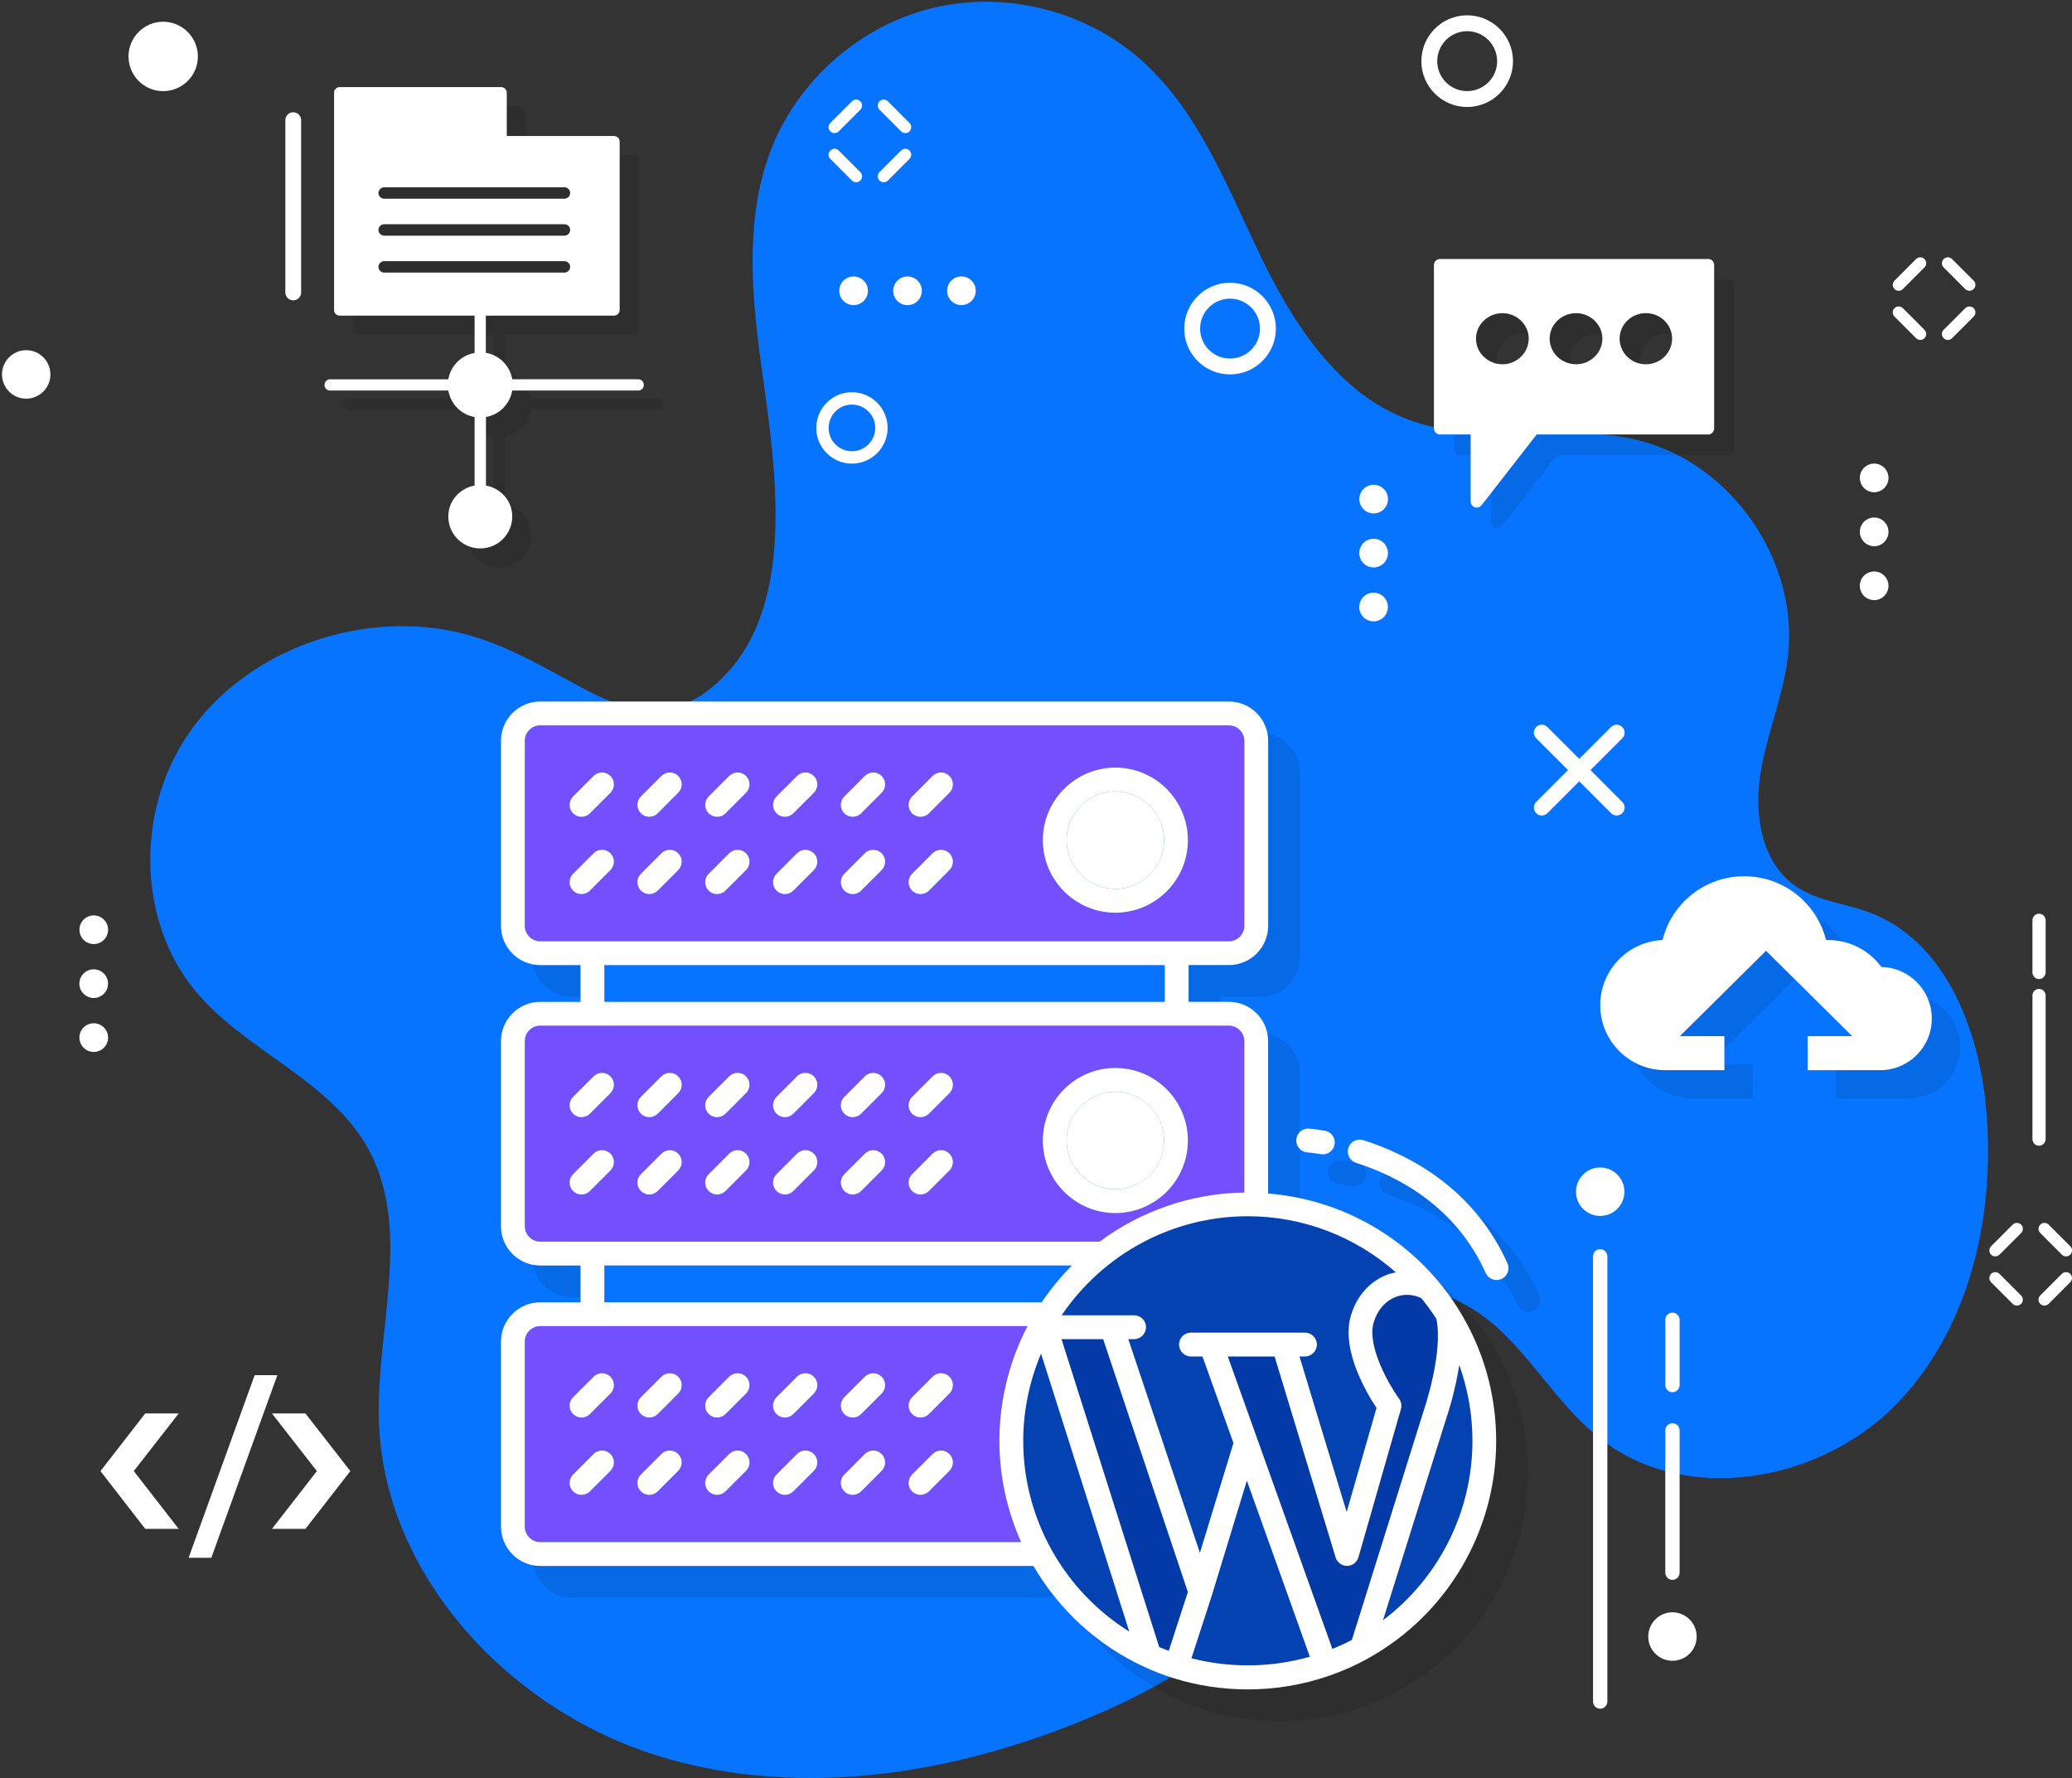
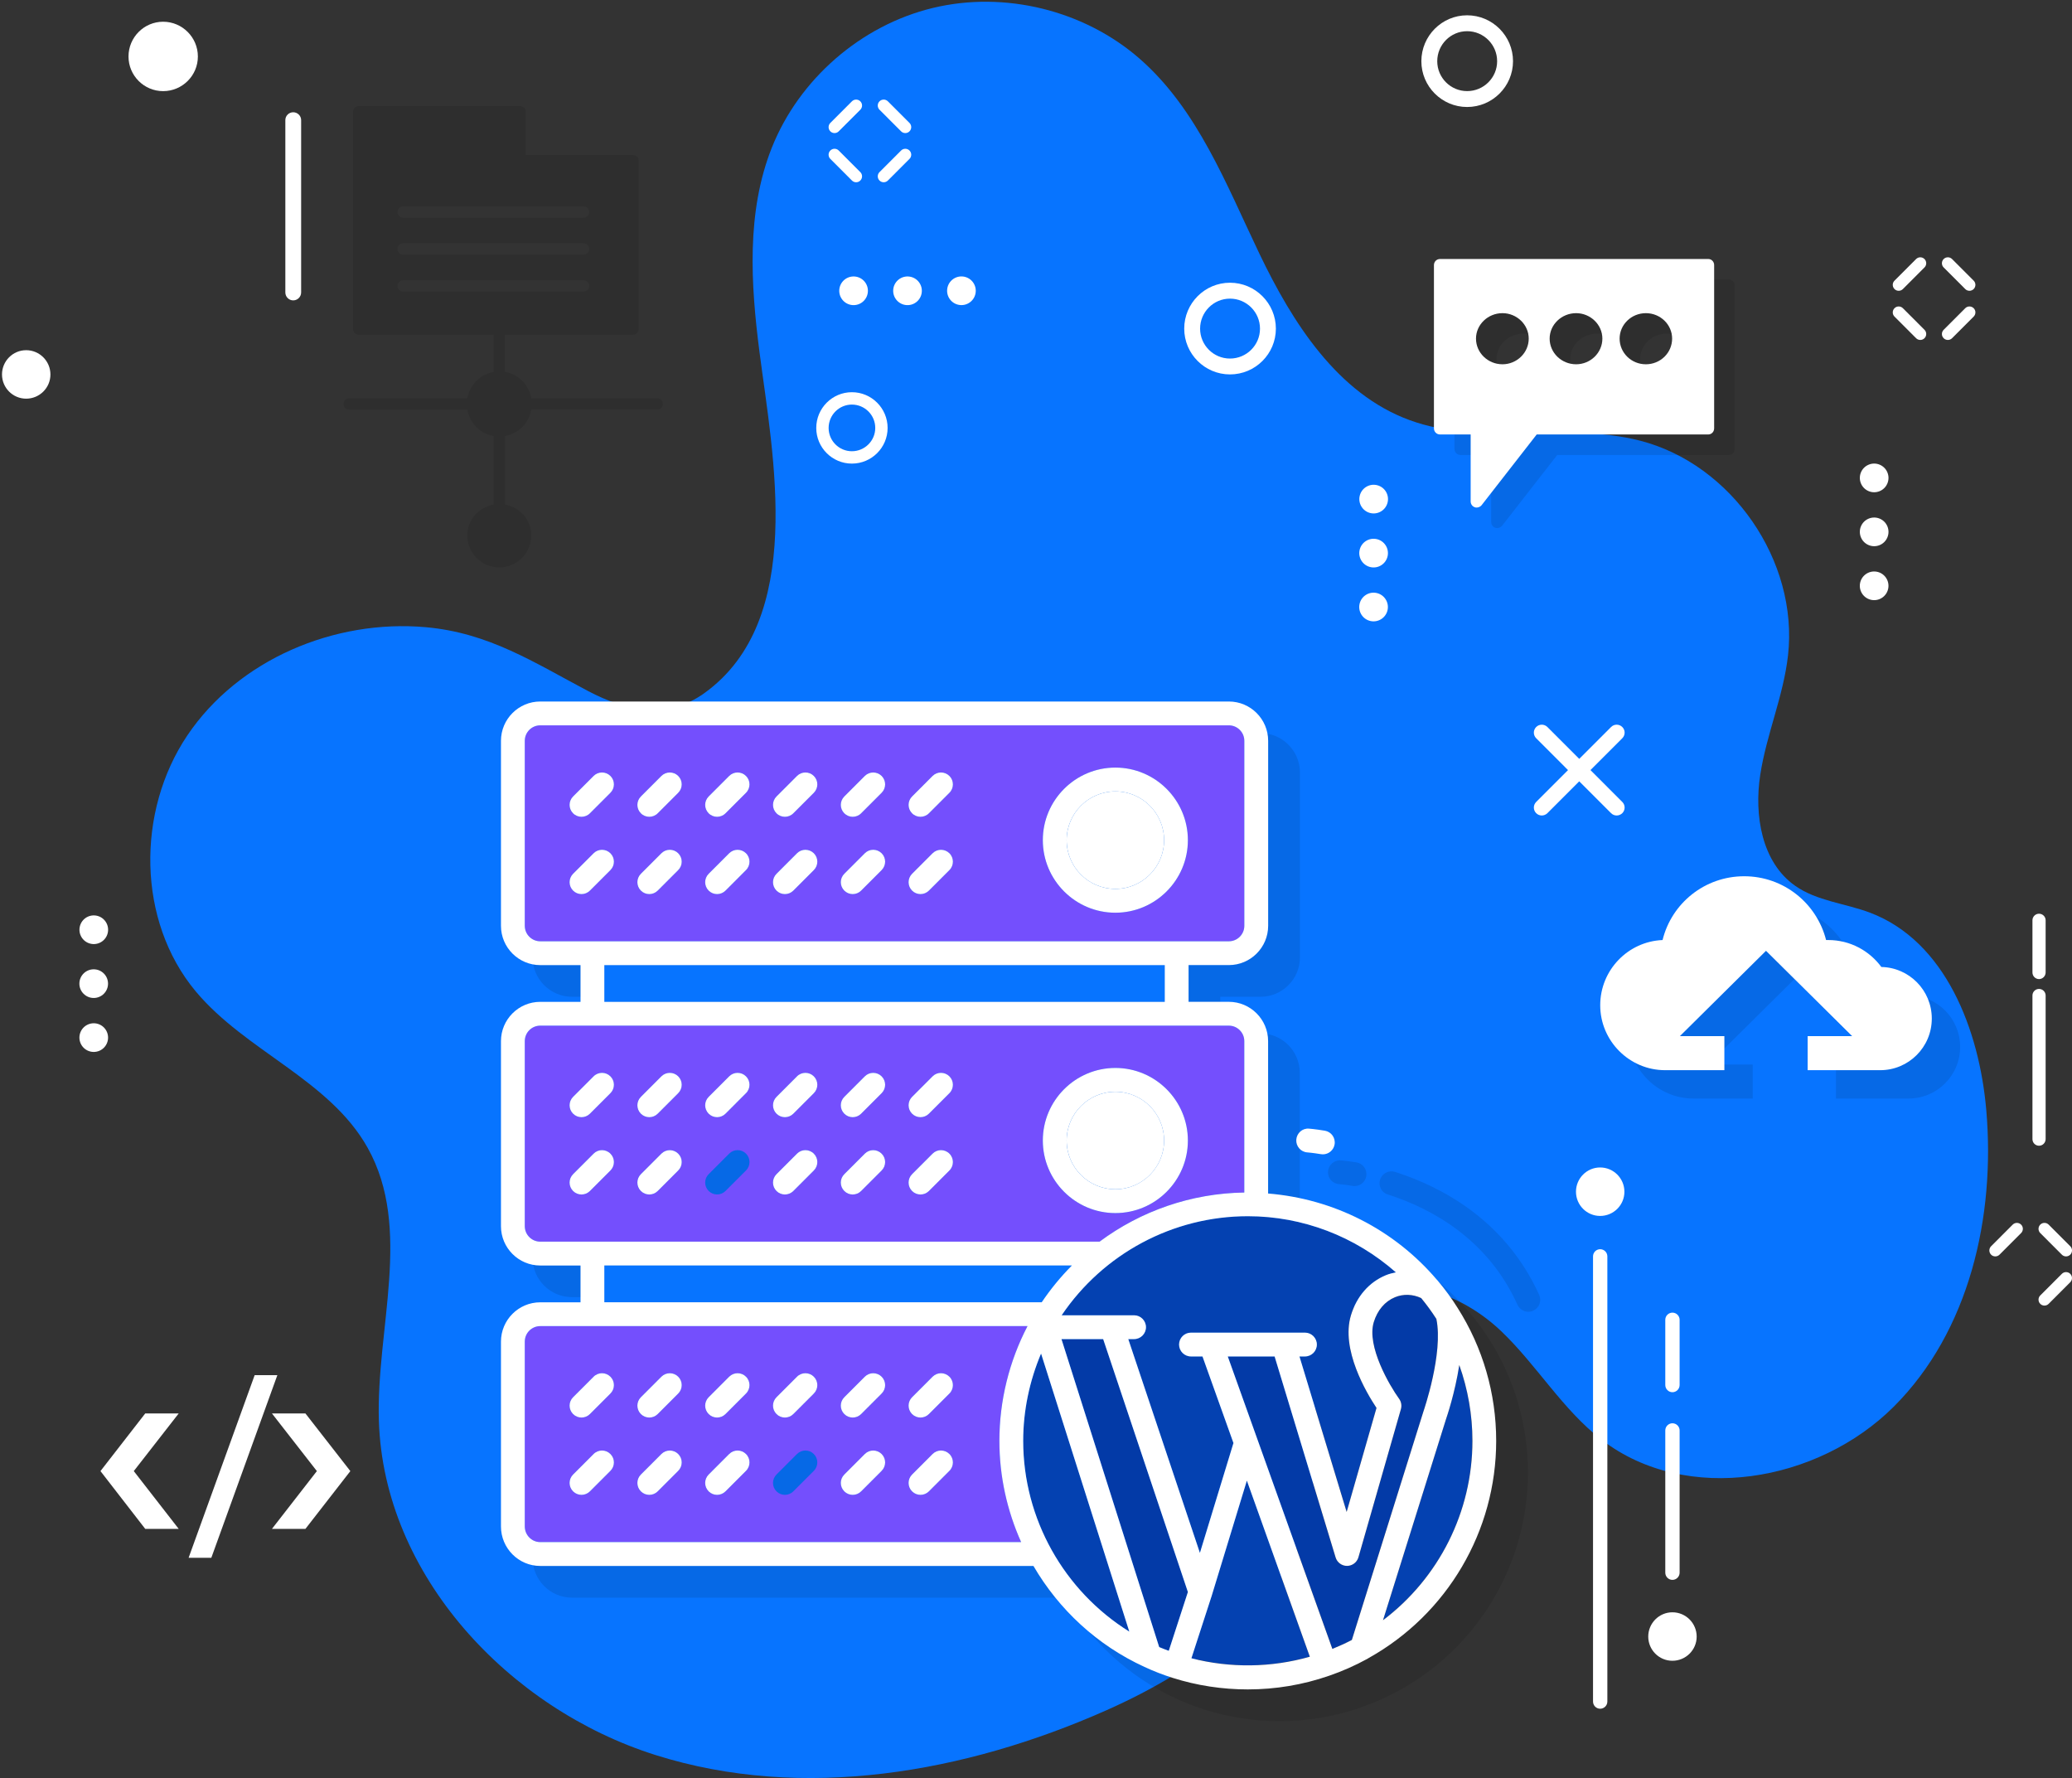
<svg xmlns="http://www.w3.org/2000/svg" width="444" height="381" viewBox="0 0 444 381" fill="none">
  <rect x="0" y="0" width="444" height="381" fill="#333333" stroke="none" />
  <path d="M91.235 134.383C71.701 132.643 51.116 141.284 40.155 157.555C29.195 173.827 29.364 197.331 41.93 212.394C52.639 225.233 70.615 231.334 78.781 245.923C88.463 263.216 80.572 284.649 81.191 304.458C82.224 337.503 108.996 366.11 140.518 376.047C172.04 385.983 206.813 379.859 237.028 366.466C256.726 357.732 276.797 343.586 280.737 322.393C282.202 314.523 281.245 306.402 282.038 298.433C282.826 290.464 285.937 281.986 292.917 278.069C302.156 272.879 314.022 277.9 321.691 285.221C329.354 292.536 334.852 302.047 343.25 308.51C361.413 322.481 389.562 317.588 405.793 301.404C422.018 285.227 427.603 260.683 425.631 237.849C424.143 220.62 416.865 201.628 400.686 195.539C395.358 193.531 389.346 193.064 384.683 189.794C377.504 184.762 375.858 174.667 377.195 166.003C378.531 157.339 382.167 149.125 383.148 140.414C385.418 120.208 371.084 99.435 351.386 94.403C335.295 90.293 317.588 95.728 302.005 89.995C286.591 84.326 276.955 69.141 269.858 54.323C262.761 39.505 256.633 23.474 244.283 12.644C232.377 2.199 215.294 -2.01 199.897 1.703C184.501 5.416 171.217 16.958 165.375 31.682C159.918 45.443 160.863 60.839 162.76 75.516C165.626 97.626 172.77 132.824 150.924 148.518C142.928 154.257 134.191 152.371 125.997 148.051C114.4 141.926 104.764 135.586 91.235 134.383Z" fill="#0774FF" />
  <path d="M330.383 174.726C329.945 174.726 329.513 174.562 329.181 174.229C328.515 173.564 328.515 172.49 329.181 171.824L345.231 155.769C345.896 155.103 346.97 155.103 347.635 155.769C348.301 156.434 348.301 157.509 347.635 158.174L331.585 174.229C331.253 174.556 330.815 174.726 330.383 174.726Z" fill="white" />
  <path d="M346.433 174.726C345.995 174.726 345.563 174.562 345.231 174.229L329.181 158.174C328.515 157.509 328.515 156.434 329.181 155.769C329.846 155.103 330.92 155.103 331.585 155.769L347.635 171.824C348.301 172.49 348.301 173.564 347.635 174.229C347.303 174.556 346.865 174.726 346.433 174.726Z" fill="white" />
  <path d="M263.567 80.222C258.162 80.222 253.762 75.82 253.762 70.413C253.762 64.99 258.162 60.576 263.567 60.576C268.989 60.576 273.401 64.99 273.401 70.413C273.401 75.825 268.989 80.222 263.567 80.222ZM263.567 63.985C260.036 63.985 257.164 66.87 257.164 70.419C257.164 73.951 260.036 76.824 263.567 76.824C267.115 76.824 269.999 73.951 269.999 70.419C269.999 66.87 267.115 63.985 263.567 63.985Z" fill="white" />
  <path d="M182.546 99.33C178.338 99.33 174.912 95.903 174.912 91.694C174.912 87.473 178.338 84.034 182.546 84.034C186.772 84.034 190.203 87.473 190.203 91.694C190.203 95.903 186.772 99.33 182.546 99.33ZM182.546 86.684C179.797 86.684 177.562 88.932 177.562 91.694C177.562 94.444 179.797 96.68 182.546 96.68C185.307 96.68 187.554 94.444 187.554 91.694C187.56 88.932 185.313 86.684 182.546 86.684Z" fill="white" />
  <path d="M314.383 22.925C308.979 22.925 304.578 18.523 304.578 13.117C304.578 7.693 308.979 3.279 314.383 3.279C319.805 3.279 324.218 7.693 324.218 13.117C324.212 18.523 319.805 22.925 314.383 22.925ZM314.383 6.683C310.852 6.683 307.981 9.567 307.981 13.117C307.981 16.649 310.852 19.521 314.383 19.521C317.932 19.521 320.815 16.649 320.815 13.117C320.815 9.567 317.926 6.683 314.383 6.683Z" fill="white" />
  <path d="M183.456 39.051C183.129 39.051 182.803 38.928 182.557 38.677L177.929 34.047C177.433 33.551 177.433 32.745 177.929 32.249C178.425 31.752 179.23 31.752 179.727 32.249L184.355 36.879C184.851 37.375 184.851 38.181 184.355 38.677C184.11 38.928 183.783 39.051 183.456 39.051Z" fill="white" />
  <path d="M193.992 28.513C193.665 28.513 193.338 28.39 193.093 28.139L188.464 23.509C187.968 23.012 187.968 22.207 188.464 21.71C188.96 21.214 189.766 21.214 190.262 21.71L194.89 26.341C195.387 26.837 195.387 27.643 194.89 28.139C194.645 28.39 194.318 28.513 193.992 28.513Z" fill="white" />
  <path d="M178.828 28.513C178.501 28.513 178.174 28.39 177.929 28.139C177.433 27.643 177.433 26.837 177.929 26.341L182.557 21.71C183.054 21.214 183.859 21.214 184.355 21.71C184.851 22.207 184.851 23.012 184.355 23.509L179.727 28.139C179.481 28.39 179.155 28.513 178.828 28.513Z" fill="white" />
  <path d="M189.363 39.051C189.036 39.051 188.709 38.928 188.464 38.677C187.968 38.181 187.968 37.375 188.464 36.879L193.093 32.249C193.589 31.752 194.394 31.752 194.89 32.249C195.387 32.745 195.387 33.551 194.89 34.047L190.262 38.677C190.017 38.928 189.69 39.051 189.363 39.051Z" fill="white" />
  <path d="M411.492 72.837C411.165 72.837 410.838 72.714 410.593 72.463L405.964 67.833C405.468 67.337 405.468 66.531 405.964 66.035C406.46 65.538 407.266 65.538 407.762 66.035L412.39 70.665C412.887 71.161 412.887 71.967 412.39 72.463C412.145 72.714 411.818 72.837 411.492 72.837Z" fill="white" />
  <path d="M422.025 62.305C421.698 62.305 421.371 62.182 421.126 61.931L416.497 57.301C416.001 56.804 416.001 55.999 416.497 55.502C416.993 55.006 417.799 55.006 418.301 55.502L422.929 60.133C423.426 60.629 423.426 61.435 422.929 61.931C422.678 62.176 422.352 62.305 422.025 62.305Z" fill="white" />
  <path d="M406.863 62.305C406.536 62.305 406.209 62.182 405.964 61.931C405.468 61.435 405.468 60.629 405.964 60.133L410.593 55.502C411.089 55.006 411.894 55.006 412.39 55.502C412.887 55.999 412.887 56.804 412.39 57.301L407.762 61.931C407.517 62.176 407.19 62.305 406.863 62.305Z" fill="white" />
  <path d="M417.396 72.837C417.069 72.837 416.742 72.714 416.497 72.463C416.001 71.967 416.001 71.161 416.497 70.665L421.126 66.035C421.622 65.538 422.427 65.538 422.929 66.035C423.431 66.531 423.426 67.337 422.929 67.833L418.301 72.463C418.05 72.714 417.723 72.837 417.396 72.837Z" fill="white" />
-   <path d="M432.193 279.734C431.866 279.734 431.539 279.611 431.294 279.36L426.665 274.735C426.169 274.239 426.169 273.433 426.665 272.937C427.161 272.441 427.967 272.441 428.463 272.937L433.092 277.567C433.588 278.064 433.588 278.869 433.092 279.366C432.846 279.611 432.52 279.734 432.193 279.734Z" fill="white" />
  <path d="M442.726 269.195C442.399 269.195 442.072 269.073 441.827 268.822L437.198 264.192C436.702 263.695 436.702 262.889 437.198 262.387C437.694 261.891 438.5 261.891 439.002 262.387L443.631 267.018C444.127 267.514 444.127 268.32 443.631 268.822C443.374 269.073 443.053 269.195 442.726 269.195Z" fill="white" />
  <path d="M427.564 269.195C427.237 269.195 426.91 269.073 426.665 268.822C426.169 268.325 426.169 267.52 426.665 267.018L431.294 262.387C431.79 261.891 432.595 261.891 433.097 262.387C433.594 262.884 433.594 263.689 433.097 264.192L428.469 268.822C428.218 269.073 427.891 269.195 427.564 269.195Z" fill="white" />
  <path d="M438.097 279.734C437.77 279.734 437.443 279.611 437.198 279.36C436.702 278.864 436.702 278.058 437.198 277.561L441.827 272.931C442.323 272.435 443.129 272.435 443.625 272.931C444.121 273.428 444.121 274.233 443.625 274.73L438.996 279.36C438.751 279.611 438.424 279.734 438.097 279.734Z" fill="white" />
  <path opacity="0.1" d="M370.448 59.887H312.989C312.242 59.887 311.67 60.459 311.67 61.206V96.166C311.67 96.913 312.242 97.485 312.989 97.485H319.537V111.824C319.537 112.396 319.888 112.881 320.372 113.056C320.547 113.144 320.681 113.144 320.81 113.144C321.207 113.144 321.603 112.968 321.866 112.659L333.691 97.485H370.442C371.148 97.485 371.715 96.913 371.715 96.166V61.206C371.726 60.459 371.154 59.887 370.448 59.887ZM326.354 82.446C323.232 82.446 320.681 79.982 320.681 76.946C320.681 73.957 323.232 71.493 326.354 71.493C329.43 71.493 331.981 73.957 331.981 76.946C331.986 79.982 329.436 82.446 326.354 82.446ZM342.142 82.446C339.019 82.446 336.469 79.982 336.469 76.946C336.469 73.957 339.019 71.493 342.142 71.493C345.217 71.493 347.768 73.957 347.768 76.946C347.768 79.982 345.217 82.446 342.142 82.446ZM357.083 82.446C353.96 82.446 351.457 79.982 351.457 76.946C351.457 73.957 353.96 71.493 357.083 71.493C360.205 71.493 362.709 73.957 362.709 76.946C362.715 79.982 360.205 82.446 357.083 82.446Z" fill="black" />
  <path d="M366.052 55.491H308.592C307.845 55.491 307.273 56.063 307.273 56.81V91.77C307.273 92.517 307.845 93.089 308.592 93.089H315.141V107.428C315.141 108 315.491 108.485 315.975 108.66C316.151 108.747 316.285 108.747 316.413 108.747C316.81 108.747 317.207 108.572 317.47 108.263L329.294 93.089H366.046C366.752 93.089 367.318 92.517 367.318 91.77V56.81C367.324 56.063 366.758 55.491 366.052 55.491ZM321.958 78.05C318.835 78.05 316.285 75.586 316.285 72.55C316.285 69.561 318.835 67.097 321.958 67.097C325.034 67.097 327.584 69.561 327.584 72.55C327.584 75.586 325.034 78.05 321.958 78.05ZM337.739 78.05C334.617 78.05 332.066 75.586 332.066 72.55C332.066 69.561 334.617 67.097 337.739 67.097C340.815 67.097 343.366 69.561 343.366 72.55C343.366 75.586 340.821 78.05 337.739 78.05ZM352.686 78.05C349.564 78.05 347.06 75.586 347.06 72.55C347.06 69.561 349.564 67.097 352.686 67.097C355.809 67.097 358.313 69.561 358.313 72.55C358.313 75.586 355.809 78.05 352.686 78.05Z" fill="white" />
  <path d="M23.125 199.705C23.402 198.031 22.269 196.45 20.596 196.174C18.923 195.898 17.343 197.031 17.067 198.704C16.79 200.378 17.923 201.959 19.596 202.235C21.269 202.511 22.849 201.378 23.125 199.705Z" fill="white" />
  <path d="M20.08 213.825C21.776 213.825 23.15 212.45 23.15 210.754C23.15 209.058 21.776 207.683 20.08 207.683C18.384 207.683 17.01 209.058 17.01 210.754C17.01 212.45 18.384 213.825 20.08 213.825Z" fill="white" />
  <path d="M21.302 225.138C22.86 224.467 23.579 222.661 22.909 221.102C22.239 219.544 20.433 218.825 18.875 219.495C17.317 220.166 16.598 221.972 17.268 223.531C17.939 225.089 19.745 225.808 21.302 225.138Z" fill="white" />
  <path d="M402.782 105.234C404.349 104.585 405.093 102.789 404.444 101.222C403.795 99.654 401.999 98.91 400.432 99.559C398.866 100.209 398.122 102.005 398.771 103.572C399.42 105.139 401.216 105.884 402.782 105.234Z" fill="white" />
  <path d="M402.782 116.794C404.349 116.145 405.093 114.349 404.444 112.781C403.795 111.214 401.999 110.47 400.432 111.119C398.866 111.768 398.122 113.565 398.771 115.132C399.42 116.699 401.216 117.443 402.782 116.794Z" fill="white" />
  <path d="M404.633 126.008C404.905 124.334 403.768 122.756 402.094 122.484C400.421 122.213 398.844 123.35 398.572 125.024C398.3 126.698 399.437 128.276 401.111 128.548C402.784 128.819 404.362 127.682 404.633 126.008Z" fill="white" />
  <path d="M62.831 64.359C61.903 64.359 61.145 63.594 61.145 62.66V25.739C61.145 24.811 61.897 24.052 62.831 24.052C63.765 24.052 64.53 24.811 64.53 25.739V62.66C64.53 63.594 63.765 64.359 62.831 64.359Z" fill="white" />
  <path d="M436.932 245.485C436.156 245.485 435.525 244.849 435.525 244.067V213.293C435.525 212.517 436.156 211.886 436.932 211.886C437.714 211.886 438.35 212.517 438.35 213.293V244.067C438.344 244.849 437.708 245.485 436.932 245.485Z" fill="white" />
  <path d="M436.932 209.779C436.156 209.779 435.525 209.142 435.525 208.36V197.18C435.525 196.403 436.156 195.773 436.932 195.773C437.714 195.773 438.35 196.403 438.35 197.18V208.36C438.344 209.142 437.708 209.779 436.932 209.779Z" fill="white" />
-   <path d="M297.337 130.699C297.691 129.04 296.633 127.408 294.975 127.054C293.317 126.7 291.686 127.758 291.332 129.417C290.978 131.076 292.036 132.708 293.694 133.062C295.352 133.415 296.984 132.358 297.337 130.699Z" fill="white" />
+   <path d="M297.337 130.699C297.691 129.04 296.633 127.408 294.975 127.054C293.317 126.7 291.686 127.758 291.332 129.417C290.978 131.076 292.036 132.708 293.694 133.062C295.352 133.415 296.984 132.358 297.337 130.699" fill="white" />
  <path d="M297.353 119.123C297.692 117.461 296.62 115.839 294.958 115.499C293.297 115.16 291.675 116.233 291.336 117.895C290.997 119.557 292.069 121.179 293.731 121.518C295.392 121.857 297.014 120.785 297.353 119.123Z" fill="white" />
  <path d="M297.321 107.739C297.765 106.102 296.797 104.415 295.16 103.972C293.523 103.529 291.837 104.497 291.394 106.134C290.951 107.771 291.919 109.458 293.556 109.901C295.192 110.345 296.878 109.376 297.321 107.739Z" fill="white" />
  <path d="M209.084 62.525C209.208 60.833 207.938 59.361 206.247 59.236C204.556 59.111 203.084 60.382 202.96 62.073C202.835 63.765 204.105 65.237 205.796 65.362C207.487 65.487 208.959 64.216 209.084 62.525Z" fill="white" />
  <path d="M197.535 62.427C197.602 60.732 196.282 59.304 194.588 59.238C192.894 59.171 191.466 60.491 191.4 62.186C191.333 63.881 192.653 65.309 194.347 65.375C196.041 65.442 197.469 64.122 197.535 62.427Z" fill="white" />
  <path d="M182.973 65.376C184.669 65.341 186.015 63.938 185.98 62.242C185.945 60.546 184.542 59.2 182.847 59.235C181.152 59.27 179.806 60.673 179.841 62.369C179.876 64.064 181.278 65.411 182.973 65.376Z" fill="white" />
  <path d="M342.892 366.11C342.046 366.11 341.363 365.415 341.363 364.569V269.189C341.363 268.342 342.052 267.653 342.892 267.653C343.745 267.653 344.433 268.342 344.433 269.189V364.569C344.433 365.421 343.745 366.11 342.892 366.11Z" fill="white" />
  <path d="M358.377 298.293C357.531 298.293 356.848 297.598 356.848 296.751V282.78C356.848 281.934 357.536 281.245 358.377 281.245C359.229 281.245 359.918 281.934 359.918 282.78V296.746C359.918 297.598 359.229 298.293 358.377 298.293Z" fill="white" />
  <path d="M358.377 338.501C357.531 338.501 356.848 337.806 356.848 336.96V306.484C356.848 305.637 357.536 304.948 358.377 304.948C359.229 304.948 359.918 305.637 359.918 306.484V336.96C359.918 337.806 359.229 338.501 358.377 338.501Z" fill="white" />
  <path d="M342.886 260.525C340.032 260.525 337.709 258.201 337.709 255.34C337.709 252.468 340.032 250.139 342.886 250.139C345.757 250.139 348.086 252.474 348.086 255.34C348.092 258.201 345.757 260.525 342.886 260.525Z" fill="white" />
  <path d="M358.372 355.835C355.518 355.835 353.195 353.511 353.195 350.656C353.195 347.784 355.518 345.448 358.372 345.448C361.244 345.448 363.572 347.784 363.572 350.656C363.578 353.505 361.244 355.835 358.372 355.835Z" fill="white" />
  <path d="M5.605 85.418C2.751 85.418 0.428 83.094 0.428 80.233C0.428 77.361 2.751 75.031 5.605 75.031C8.476 75.031 10.805 77.367 10.805 80.233C10.811 83.094 8.476 85.418 5.605 85.418Z" fill="white" />
  <path d="M34.955 19.527C30.864 19.527 27.537 16.199 27.537 12.107C27.537 7.996 30.864 4.657 34.955 4.657C39.064 4.657 42.402 8.002 42.402 12.107C42.402 16.199 39.064 19.527 34.955 19.527Z" fill="white" />
  <path opacity="0.1" d="M420.029 224.316C420.029 230.452 415.05 235.374 408.975 235.374H393.426V228.082H402.963L384.503 209.796L366.042 228.082H375.579V235.374H362.885C355.233 235.374 348.977 229.115 348.977 221.461C348.977 213.93 354.93 207.794 362.336 207.49C364.28 199.591 371.382 193.823 379.828 193.823C388.267 193.823 395.376 199.597 397.378 207.49H397.862C402.537 207.49 406.669 209.796 409.22 213.264C415.173 213.381 420.029 218.238 420.029 224.316Z" fill="black" />
  <path d="M413.956 218.238C413.956 224.374 408.978 229.296 402.902 229.296H387.354V222.004H396.891L378.43 203.719L359.97 222.004H369.507V229.296H356.812C349.161 229.296 342.904 223.037 342.904 215.383C342.904 207.852 348.857 201.716 356.264 201.412C358.207 193.513 365.31 187.745 373.755 187.745C382.195 187.745 389.304 193.519 391.305 201.412H391.79C396.465 201.412 400.597 203.719 403.147 207.186C409.095 207.303 413.956 212.161 413.956 218.238Z" fill="white" />
  <path opacity="0.1" d="M140.862 85.342H113.857C113.326 82.446 111.126 80.198 108.184 79.667V71.709H135.638C136.333 71.709 136.864 71.178 136.864 70.483V34.409C136.864 33.755 136.333 33.224 135.638 33.224H112.672V23.923C112.672 23.269 112.1 22.738 111.447 22.738H76.889C76.195 22.738 75.664 23.269 75.664 23.923V70.489C75.664 71.184 76.195 71.715 76.889 71.715H105.774V79.714C102.879 80.204 100.673 82.446 100.142 85.348H74.806C74.152 85.348 73.621 85.879 73.621 86.574C73.621 87.228 74.152 87.759 74.806 87.759H100.142C100.673 90.695 102.873 92.902 105.774 93.434V108.111C102.593 108.683 100.142 111.375 100.142 114.72C100.142 118.515 103.2 121.574 106.994 121.574C110.787 121.574 113.845 118.515 113.845 114.72C113.845 111.375 111.4 108.677 108.213 108.111V93.422C111.108 92.891 113.314 90.69 113.845 87.747H140.85C141.504 87.747 142.035 87.216 142.035 86.562C142.047 85.873 141.516 85.342 140.862 85.342ZM86.397 44.205H125.034C125.687 44.205 126.259 44.778 126.259 45.431C126.259 46.085 125.687 46.657 125.034 46.657H86.397C85.743 46.657 85.171 46.085 85.171 45.431C85.177 44.778 85.743 44.205 86.397 44.205ZM86.397 52.122H125.034C125.687 52.122 126.259 52.653 126.259 53.348C126.259 54.002 125.687 54.574 125.034 54.574H86.397C85.743 54.574 85.171 54.002 85.171 53.348C85.177 52.653 85.743 52.122 86.397 52.122ZM86.397 62.485C85.743 62.485 85.171 61.913 85.171 61.259C85.171 60.605 85.743 60.033 86.397 60.033H125.034C125.687 60.033 126.259 60.605 126.259 61.259C126.259 61.913 125.687 62.485 125.034 62.485H86.397Z" fill="black" />
-   <path d="M136.784 81.261H109.779C109.248 78.365 107.048 76.117 104.106 75.586V67.629H131.56C132.255 67.629 132.786 67.097 132.786 66.402V30.328C132.786 29.674 132.255 29.143 131.56 29.143H108.594V19.842C108.594 19.188 108.022 18.657 107.369 18.657H72.811C72.117 18.657 71.586 19.188 71.586 19.842V66.408C71.586 67.103 72.117 67.634 72.811 67.634H101.696V75.633C98.801 76.123 96.595 78.365 96.064 81.267H70.728C70.074 81.267 69.543 81.798 69.543 82.493C69.543 83.147 70.074 83.678 70.728 83.678H96.064C96.595 86.615 98.795 88.821 101.696 89.353V104.042C98.515 104.614 96.064 107.305 96.064 110.651C96.064 114.446 99.122 117.505 102.915 117.505C106.709 117.505 109.767 114.446 109.767 110.651C109.767 107.305 107.322 104.608 104.135 104.042V89.353C107.03 88.821 109.236 86.62 109.767 83.678H136.772C137.426 83.678 137.957 83.147 137.957 82.493C137.969 81.792 137.438 81.261 136.784 81.261ZM82.319 40.124H120.956C121.609 40.124 122.181 40.697 122.181 41.35C122.181 42.004 121.609 42.576 120.956 42.576H82.319C81.665 42.576 81.093 42.004 81.093 41.35C81.099 40.697 81.665 40.124 82.319 40.124ZM82.319 48.041H120.956C121.609 48.041 122.181 48.572 122.181 49.267C122.181 49.921 121.609 50.493 120.956 50.493H82.319C81.665 50.493 81.093 49.921 81.093 49.267C81.099 48.572 81.665 48.041 82.319 48.041ZM82.319 58.41C81.665 58.41 81.093 57.838 81.093 57.184C81.093 56.53 81.665 55.958 82.319 55.958H120.956C121.609 55.958 122.181 56.53 122.181 57.184C122.181 57.838 121.609 58.41 120.956 58.41H82.319Z" fill="white" />
  <path d="M28.667 315.194L38.291 327.572H31.119L21.529 315.194L31.119 302.847H38.291L28.667 315.194Z" fill="white" />
  <path d="M67.901 315.194L58.277 327.572H65.45L75.074 315.194L65.45 302.847H58.277L67.901 315.194Z" fill="white" />
  <path d="M45.285 333.766L59.433 294.638H54.571L40.418 333.766H45.285Z" fill="white" />
  <g opacity="0.1">
    <path d="M328.534 280.825C328.196 280.994 327.857 281.064 327.484 281.064C326.532 281.064 325.616 280.486 325.173 279.569C318.782 265.353 306.543 258.855 297.391 255.93C296.032 255.522 295.319 254.091 295.728 252.731C296.172 251.406 297.596 250.658 298.956 251.096C309.052 254.325 322.622 261.535 329.83 277.456C330.408 278.752 329.83 280.247 328.534 280.825Z" fill="black" />
    <path d="M319.155 287.013C324.56 295.514 327.419 305.38 327.419 315.516C327.419 334.834 316.949 352.653 300.082 362.041C299.983 362.111 299.913 362.14 299.808 362.21C297.158 363.64 294.403 364.861 291.648 365.812C291.613 365.812 291.613 365.812 291.613 365.847C286.04 367.786 280.156 368.772 274.174 368.772C268.7 368.772 263.26 367.92 258.095 366.291C255.988 365.614 253.98 364.831 252.043 363.944C241.911 359.285 233.681 351.631 228.242 342.313H122.562C117.905 342.313 114.129 338.501 114.129 333.842V294.253C114.129 289.594 117.905 285.816 122.562 285.816H131.2V277.923H122.562C117.905 277.923 114.129 274.146 114.129 269.522V229.862C114.129 225.203 117.905 221.426 122.562 221.426H131.2V213.568H122.562C117.94 213.568 114.129 209.79 114.129 205.131V165.507C114.129 160.848 117.934 157.071 122.562 157.071H270.124C274.746 157.071 278.557 160.848 278.557 165.507V205.131C278.557 209.79 274.752 213.568 270.124 213.568H261.486V221.426H270.124C274.746 221.426 278.522 225.203 278.522 229.862V262.516C292.53 263.637 305.551 270.205 314.696 281.017C314.766 281.052 314.83 281.116 314.9 281.187C316.465 283.072 317.894 285.046 319.155 287.013Z" fill="black" />
    <path d="M284.576 250.997C284.675 249.602 285.901 248.516 287.296 248.615C287.296 248.615 288.556 248.714 290.699 249.059C292.094 249.298 293.01 250.623 292.771 252.019C292.566 253.245 291.481 254.127 290.29 254.127C290.121 254.127 289.986 254.127 289.846 254.092C288.078 253.788 287.021 253.718 286.957 253.718C285.527 253.619 284.47 252.393 284.576 250.997Z" fill="black" />
  </g>
  <path d="M239.008 190.454C244.774 190.454 249.449 185.778 249.449 180.009C249.449 174.241 244.774 169.565 239.008 169.565C233.241 169.565 228.566 174.241 228.566 180.009C228.566 185.778 233.241 190.454 239.008 190.454Z" fill="white" />
  <path d="M129.5 279.021H223.226C225.147 276.166 227.318 273.527 229.705 271.133H129.5V279.021Z" fill="#0774FF" />
  <path d="M266.648 198.353V158.729C266.648 156.896 265.16 155.407 263.327 155.407H115.772C113.939 155.407 112.451 156.896 112.451 158.729V198.359C112.451 200.192 113.939 201.681 115.772 201.681H263.322C265.154 201.681 266.648 200.186 266.648 198.353ZM130.807 186.426L126.412 190.822C125.916 191.318 125.262 191.569 124.608 191.569C123.955 191.569 123.301 191.318 122.805 190.822C121.807 189.823 121.807 188.212 122.805 187.214L127.2 182.818C128.198 181.819 129.809 181.819 130.807 182.818C131.799 183.816 131.799 185.433 130.807 186.426ZM130.807 169.862L126.412 174.259C125.916 174.755 125.262 175.006 124.608 175.006C123.955 175.006 123.301 174.755 122.805 174.259C121.807 173.26 121.807 171.649 122.805 170.651L127.2 166.254C128.192 165.262 129.809 165.256 130.807 166.254C131.799 167.253 131.799 168.87 130.807 169.862ZM145.333 186.426L140.939 190.822C140.442 191.318 139.789 191.569 139.135 191.569C138.481 191.569 137.828 191.318 137.332 190.822C136.334 189.823 136.334 188.212 137.332 187.214L141.726 182.818C142.724 181.819 144.341 181.825 145.333 182.818C146.331 183.816 146.331 185.433 145.333 186.426ZM145.333 169.862L140.939 174.259C140.442 174.755 139.789 175.006 139.135 175.006C138.481 175.006 137.828 174.755 137.332 174.259C136.334 173.26 136.334 171.649 137.332 170.651L141.726 166.254C142.724 165.256 144.335 165.256 145.333 166.254C146.331 167.253 146.331 168.87 145.333 169.862ZM159.86 186.426L155.465 190.822C154.969 191.318 154.316 191.569 153.662 191.569C153.008 191.569 152.355 191.318 151.858 190.822C150.86 189.823 150.86 188.212 151.858 187.214L156.253 182.818C157.251 181.819 158.862 181.819 159.86 182.818C160.858 183.816 160.858 185.433 159.86 186.426ZM159.86 169.862L155.465 174.259C154.969 174.755 154.316 175.006 153.662 175.006C153.008 175.006 152.355 174.755 151.858 174.259C150.86 173.26 150.86 171.649 151.858 170.651L156.253 166.254C157.245 165.262 158.862 165.256 159.86 166.254C160.858 167.253 160.858 168.87 159.86 169.862ZM174.393 186.426L169.998 190.822C169.502 191.318 168.848 191.569 168.194 191.569C167.541 191.569 166.887 191.318 166.391 190.822C165.393 189.823 165.393 188.212 166.391 187.214L170.786 182.818C171.784 181.819 173.395 181.819 174.393 182.818C175.385 183.816 175.385 185.433 174.393 186.426ZM174.393 169.862L169.998 174.259C169.502 174.755 168.848 175.006 168.194 175.006C167.541 175.006 166.887 174.755 166.391 174.259C165.393 173.26 165.393 171.649 166.391 170.651L170.786 166.254C171.778 165.262 173.395 165.256 174.393 166.254C175.385 167.253 175.385 168.87 174.393 169.862ZM188.919 186.426L184.525 190.822C184.029 191.318 183.375 191.569 182.721 191.569C182.068 191.569 181.414 191.318 180.918 190.822C179.92 189.823 179.92 188.212 180.918 187.214L185.313 182.818C186.311 181.819 187.921 181.825 188.919 182.818C189.917 183.816 189.917 185.433 188.919 186.426ZM188.919 169.862L184.525 174.259C184.029 174.755 183.375 175.006 182.721 175.006C182.068 175.006 181.414 174.755 180.918 174.259C179.92 173.26 179.92 171.649 180.918 170.651L185.313 166.254C186.311 165.256 187.921 165.256 188.919 166.254C189.917 167.253 189.917 168.87 188.919 169.862ZM203.446 186.426L199.051 190.822C198.555 191.318 197.902 191.569 197.248 191.569C196.594 191.569 195.941 191.318 195.444 190.822C194.446 189.823 194.446 188.212 195.444 187.214L199.839 182.818C200.837 181.819 202.448 181.819 203.446 182.818C204.444 183.816 204.444 185.433 203.446 186.426ZM203.446 169.862L199.051 174.259C198.555 174.755 197.902 175.006 197.248 175.006C196.594 175.006 195.941 174.755 195.444 174.259C194.446 173.26 194.446 171.649 195.444 170.651L199.839 166.254C200.837 165.262 202.448 165.256 203.446 166.254C204.444 167.253 204.444 168.87 203.446 169.862ZM239.007 195.557C230.439 195.557 223.465 188.58 223.465 180.009C223.465 171.439 230.439 164.462 239.007 164.462C247.575 164.462 254.55 171.439 254.55 180.009C254.55 188.58 247.575 195.557 239.007 195.557Z" fill="#744FFD" />
  <path d="M239.008 254.809C244.774 254.809 249.449 250.133 249.449 244.365C249.449 238.596 244.774 233.92 239.008 233.92C233.241 233.92 228.566 238.596 228.566 244.365C228.566 250.133 233.241 254.809 239.008 254.809Z" fill="white" />
  <path d="M266.637 255.51V223.067C266.637 221.239 265.148 219.75 263.322 219.75H252.18C252.168 219.75 252.157 219.756 252.145 219.756C252.133 219.756 252.122 219.75 252.11 219.75H126.984C126.972 219.75 126.96 219.756 126.949 219.756C126.937 219.756 126.925 219.75 126.914 219.75H115.766C113.939 219.75 112.451 221.239 112.451 223.067V262.72C112.451 264.547 113.939 266.036 115.766 266.036H235.616C244.464 259.456 255.262 255.667 266.637 255.51ZM130.807 250.781L126.412 255.177C125.916 255.673 125.262 255.924 124.608 255.924C123.955 255.924 123.301 255.673 122.805 255.177C121.807 254.179 121.807 252.567 122.805 251.569L127.2 247.173C128.192 246.18 129.809 246.174 130.807 247.173C131.799 248.171 131.799 249.788 130.807 250.781ZM130.807 234.223L126.412 238.62C125.916 239.116 125.262 239.367 124.608 239.367C123.955 239.367 123.301 239.116 122.805 238.62C121.807 237.621 121.807 236.01 122.805 235.012L127.2 230.615C128.198 229.617 129.809 229.617 130.807 230.615C131.799 231.614 131.799 233.225 130.807 234.223ZM145.333 250.781L140.939 255.177C140.442 255.673 139.789 255.924 139.135 255.924C138.481 255.924 137.828 255.673 137.332 255.177C136.334 254.179 136.334 252.567 137.332 251.569L141.726 247.173C142.724 246.174 144.335 246.174 145.333 247.173C146.331 248.171 146.331 249.788 145.333 250.781ZM145.333 234.223L140.939 238.62C140.442 239.116 139.789 239.367 139.135 239.367C138.481 239.367 137.828 239.116 137.332 238.62C136.334 237.621 136.334 236.01 137.332 235.012L141.726 230.615C142.724 229.617 144.341 229.623 145.333 230.615C146.331 231.614 146.331 233.225 145.333 234.223ZM159.86 250.781L155.465 255.177C154.969 255.673 154.316 255.924 153.662 255.924C153.008 255.924 152.355 255.673 151.858 255.177C150.86 254.179 150.86 252.567 151.858 251.569L156.253 247.173C157.245 246.18 158.862 246.174 159.86 247.173C160.858 248.171 160.858 249.788 159.86 250.781ZM159.86 234.223L155.465 238.62C154.969 239.116 154.316 239.367 153.662 239.367C153.008 239.367 152.355 239.116 151.858 238.62C150.86 237.621 150.86 236.01 151.858 235.012L156.253 230.615C157.251 229.617 158.862 229.617 159.86 230.615C160.858 231.614 160.858 233.225 159.86 234.223ZM174.393 250.781L169.998 255.177C169.502 255.673 168.848 255.924 168.194 255.924C167.541 255.924 166.887 255.673 166.391 255.177C165.393 254.179 165.393 252.567 166.391 251.569L170.786 247.173C171.778 246.18 173.395 246.174 174.393 247.173C175.385 248.171 175.385 249.788 174.393 250.781ZM174.393 234.223L169.998 238.62C169.502 239.116 168.848 239.367 168.194 239.367C167.541 239.367 166.887 239.116 166.391 238.62C165.393 237.621 165.393 236.01 166.391 235.012L170.786 230.615C171.784 229.617 173.395 229.617 174.393 230.615C175.385 231.614 175.385 233.225 174.393 234.223ZM188.919 250.781L184.525 255.177C184.029 255.673 183.375 255.924 182.721 255.924C182.068 255.924 181.414 255.673 180.918 255.177C179.92 254.179 179.92 252.567 180.918 251.569L185.313 247.173C186.311 246.174 187.921 246.174 188.919 247.173C189.917 248.171 189.917 249.788 188.919 250.781ZM188.919 234.223L184.525 238.62C184.029 239.116 183.375 239.367 182.721 239.367C182.068 239.367 181.414 239.116 180.918 238.62C179.92 237.621 179.92 236.01 180.918 235.012L185.313 230.615C186.311 229.617 187.921 229.623 188.919 230.615C189.917 231.614 189.917 233.225 188.919 234.223ZM203.446 250.781L199.051 255.177C198.555 255.673 197.902 255.924 197.248 255.924C196.594 255.924 195.941 255.673 195.444 255.177C194.446 254.179 194.446 252.567 195.444 251.569L199.839 247.173C200.837 246.18 202.448 246.174 203.446 247.173C204.444 248.171 204.444 249.788 203.446 250.781ZM203.446 234.223L199.051 238.62C198.555 239.116 197.902 239.367 197.248 239.367C196.594 239.367 195.941 239.116 195.444 238.62C194.446 237.621 194.446 236.01 195.444 235.012L199.839 230.615C200.837 229.617 202.448 229.617 203.446 230.615C204.444 231.614 204.444 233.225 203.446 234.223ZM223.465 244.365C223.465 235.794 230.439 228.817 239.007 228.817C247.575 228.817 254.55 235.794 254.55 244.365C254.55 252.935 247.575 259.912 239.007 259.912C230.439 259.912 223.465 252.941 223.465 244.365Z" fill="#744FFD" />
  <path d="M249.595 206.784H129.5V214.654H249.595V206.784Z" fill="#0774FF" />
  <path d="M307.793 282.588C306.812 281.058 305.721 279.563 304.536 278.121C302.744 277.281 300.731 277.199 298.921 277.94C296.768 278.822 295.157 280.725 294.375 283.282C292.805 288.426 297.766 296.88 299.808 299.706C300.27 300.342 300.41 301.153 300.194 301.907L291.089 333.661C290.78 334.747 289.787 335.5 288.661 335.506C288.655 335.506 288.649 335.506 288.643 335.506C287.523 335.506 286.531 334.77 286.204 333.696L273.13 290.633H263.092L285.503 353.295C286.916 352.723 288.311 352.092 289.682 351.374L305.032 302.403C305.096 302.204 309.322 289.921 307.793 282.588Z" fill="#033AA7" />
  <path d="M296.35 347.153C308.314 338.127 315.516 323.946 315.516 308.714C315.516 303.121 314.547 297.639 312.691 292.466C311.781 298.45 309.995 303.658 309.867 304.008L296.35 347.153Z" fill="#0441B1" />
  <path d="M227.492 281.811H238.225H243.011C244.418 281.811 245.562 282.956 245.562 284.363C245.562 285.77 244.418 286.914 243.011 286.914H241.768L257.118 332.727L264.308 309.181L257.672 290.633H255.203C253.797 290.633 252.653 289.489 252.653 288.082C252.653 286.675 253.797 285.53 255.203 285.53H279.629C281.035 285.53 282.179 286.675 282.179 288.082C282.179 289.489 281.035 290.633 279.629 290.633H278.45L288.57 323.952L294.967 301.661C292.819 298.439 287.268 289.109 289.498 281.794C290.735 277.748 293.391 274.7 296.98 273.223C297.675 272.937 298.398 272.762 299.116 272.61C290.403 264.933 279.197 260.583 267.39 260.583C251.305 260.583 236.404 268.628 227.492 281.811Z" fill="#0441B1" />
  <path d="M259.674 341.835C259.668 341.846 259.663 341.852 259.663 341.864C259.663 341.87 259.663 341.875 259.663 341.875L255.303 355.298C263.59 357.429 272.45 357.323 280.685 354.959L267.191 317.226L259.674 341.835Z" fill="#0441B1" />
  <path d="M219.256 308.714C219.256 325.435 228.016 340.877 241.994 349.588L223.085 290.008C220.604 295.899 219.256 302.263 219.256 308.714Z" fill="#0441B1" />
  <path d="M227.459 286.914L248.4 352.904C249.071 353.196 249.766 353.441 250.454 353.704L254.546 341.099L236.394 286.914H227.459Z" fill="#033AA7" />
  <path d="M220.185 284.123H115.766C113.939 284.123 112.451 285.612 112.451 287.439V327.052C112.451 328.897 113.939 330.403 115.766 330.403H218.813C215.808 323.689 214.156 316.321 214.156 308.714C214.156 300.138 216.251 291.666 220.185 284.123ZM130.807 315.142L126.412 319.538C125.916 320.034 125.262 320.285 124.608 320.285C123.955 320.285 123.301 320.034 122.805 319.538C121.807 318.54 121.807 316.928 122.805 315.93L127.2 311.534C128.198 310.536 129.809 310.536 130.807 311.534C131.799 312.532 131.799 314.144 130.807 315.142ZM130.807 298.579L126.412 302.975C125.916 303.471 125.262 303.722 124.608 303.722C123.955 303.722 123.301 303.471 122.805 302.975C121.807 301.977 121.807 300.365 122.805 299.367L127.2 294.971C128.198 293.972 129.809 293.972 130.807 294.971C131.799 295.969 131.799 297.58 130.807 298.579ZM145.333 315.142L140.939 319.538C140.442 320.034 139.789 320.285 139.135 320.285C138.481 320.285 137.828 320.034 137.332 319.538C136.334 318.54 136.334 316.928 137.332 315.93L141.726 311.534C142.724 310.536 144.341 310.541 145.333 311.534C146.331 312.532 146.331 314.144 145.333 315.142ZM145.333 298.579L140.939 302.975C140.442 303.471 139.789 303.722 139.135 303.722C138.481 303.722 137.828 303.471 137.332 302.975C136.334 301.977 136.334 300.365 137.332 299.367L141.726 294.971C142.724 293.972 144.341 293.978 145.333 294.971C146.331 295.969 146.331 297.58 145.333 298.579ZM159.86 315.142L155.465 319.538C154.969 320.034 154.316 320.285 153.662 320.285C153.008 320.285 152.355 320.034 151.858 319.538C150.86 318.54 150.86 316.928 151.858 315.93L156.253 311.534C157.251 310.536 158.862 310.536 159.86 311.534C160.858 312.532 160.858 314.144 159.86 315.142ZM159.86 298.579L155.465 302.975C154.969 303.471 154.316 303.722 153.662 303.722C153.008 303.722 152.355 303.471 151.858 302.975C150.86 301.977 150.86 300.365 151.858 299.367L156.253 294.971C157.251 293.972 158.862 293.972 159.86 294.971C160.858 295.969 160.858 297.58 159.86 298.579ZM174.393 315.142L169.998 319.538C169.502 320.034 168.848 320.285 168.194 320.285C167.541 320.285 166.887 320.034 166.391 319.538C165.393 318.54 165.393 316.928 166.391 315.93L170.786 311.534C171.784 310.536 173.395 310.536 174.393 311.534C175.385 312.532 175.385 314.144 174.393 315.142ZM174.393 298.579L169.998 302.975C169.502 303.471 168.848 303.722 168.194 303.722C167.541 303.722 166.887 303.471 166.391 302.975C165.393 301.977 165.393 300.365 166.391 299.367L170.786 294.971C171.784 293.972 173.395 293.972 174.393 294.971C175.385 295.969 175.385 297.58 174.393 298.579ZM188.919 315.142L184.525 319.538C184.029 320.034 183.375 320.285 182.721 320.285C182.068 320.285 181.414 320.034 180.918 319.538C179.92 318.54 179.92 316.928 180.918 315.93L185.313 311.534C186.311 310.536 187.921 310.541 188.919 311.534C189.917 312.532 189.917 314.144 188.919 315.142ZM188.919 298.579L184.525 302.975C184.029 303.471 183.375 303.722 182.721 303.722C182.068 303.722 181.414 303.471 180.918 302.975C179.92 301.977 179.92 300.365 180.918 299.367L185.313 294.971C186.311 293.972 187.921 293.978 188.919 294.971C189.917 295.969 189.917 297.58 188.919 298.579ZM203.446 315.142L199.051 319.538C198.555 320.034 197.902 320.285 197.248 320.285C196.594 320.285 195.941 320.034 195.444 319.538C194.446 318.54 194.446 316.928 195.444 315.93L199.839 311.534C200.837 310.536 202.448 310.536 203.446 311.534C204.444 312.532 204.444 314.144 203.446 315.142ZM203.446 298.579L199.051 302.975C198.555 303.471 197.902 303.722 197.248 303.722C196.594 303.722 195.941 303.471 195.444 302.975C194.446 301.977 194.446 300.365 195.444 299.367L199.839 294.971C200.837 293.972 202.448 293.972 203.446 294.971C204.444 295.969 204.444 297.58 203.446 298.579Z" fill="#744FFD" />
  <path d="M239.005 164.462C230.437 164.462 223.463 171.439 223.463 180.009C223.463 188.58 230.437 195.557 239.005 195.557C247.573 195.557 254.547 188.58 254.547 180.009C254.547 171.439 247.573 164.462 239.005 164.462ZM239.005 190.454C233.251 190.454 228.564 185.766 228.564 180.009C228.564 174.253 233.251 169.565 239.005 169.565C244.76 169.565 249.446 174.253 249.446 180.009C249.446 185.772 244.766 190.454 239.005 190.454Z" fill="white" />
  <path d="M127.199 230.615L122.803 235.012C121.805 236.011 121.805 237.622 122.803 238.621C123.299 239.117 123.953 239.368 124.607 239.368C125.261 239.368 125.914 239.117 126.411 238.621L130.806 234.224C131.804 233.225 131.804 231.614 130.806 230.615C129.808 229.617 128.191 229.617 127.199 230.615Z" fill="white" />
  <path d="M141.726 230.615L137.331 235.012C136.333 236.011 136.333 237.622 137.331 238.621C137.827 239.117 138.481 239.368 139.134 239.368C139.788 239.368 140.442 239.117 140.938 238.621L145.333 234.224C146.331 233.225 146.331 231.614 145.333 230.615C144.341 229.623 142.73 229.617 141.726 230.615Z" fill="white" />
  <path d="M156.251 230.615L151.856 235.012C150.858 236.011 150.858 237.622 151.856 238.621C152.352 239.117 153.006 239.368 153.66 239.368C154.313 239.368 154.967 239.117 155.463 238.621L159.858 234.224C160.857 233.225 160.857 231.614 159.858 230.615C158.86 229.617 157.249 229.617 156.251 230.615Z" fill="white" />
  <path d="M170.786 230.615L166.391 235.012C165.393 236.011 165.393 237.622 166.391 238.621C166.887 239.117 167.541 239.368 168.195 239.368C168.849 239.368 169.502 239.117 169.998 238.621L174.394 234.224C175.392 233.225 175.392 231.614 174.394 230.615C173.396 229.617 171.779 229.617 170.786 230.615Z" fill="white" />
  <path d="M185.316 230.615L180.92 235.012C179.922 236.011 179.922 237.622 180.92 238.621C181.417 239.117 182.07 239.368 182.724 239.368C183.378 239.368 184.032 239.117 184.528 238.621L188.923 234.224C189.921 233.225 189.921 231.614 188.923 230.615C187.925 229.623 186.314 229.617 185.316 230.615Z" fill="white" />
  <path d="M199.839 230.615L195.444 235.012C194.446 236.011 194.446 237.622 195.444 238.621C195.94 239.117 196.594 239.368 197.248 239.368C197.901 239.368 198.555 239.117 199.051 238.621L203.446 234.224C204.445 233.225 204.445 231.614 203.446 230.615C202.448 229.617 200.837 229.617 199.839 230.615Z" fill="white" />
  <path d="M127.199 247.179L122.803 251.575C121.805 252.574 121.805 254.185 122.803 255.184C123.299 255.68 123.953 255.931 124.607 255.931C125.261 255.931 125.914 255.68 126.411 255.184L130.806 250.787C131.804 249.789 131.804 248.177 130.806 247.179C129.802 246.174 128.191 246.18 127.199 247.179Z" fill="white" />
  <path d="M141.726 247.179L137.331 251.575C136.333 252.574 136.333 254.185 137.331 255.184C137.827 255.68 138.481 255.931 139.134 255.931C139.788 255.931 140.442 255.68 140.938 255.184L145.333 250.787C146.331 249.789 146.331 248.177 145.333 247.179C144.341 246.18 142.724 246.18 141.726 247.179Z" fill="white" />
-   <path d="M156.251 247.179L151.856 251.575C150.858 252.574 150.858 254.185 151.856 255.184C152.352 255.68 153.006 255.931 153.66 255.931C154.313 255.931 154.967 255.68 155.463 255.184L159.858 250.787C160.857 249.789 160.857 248.177 159.858 247.179C158.86 246.174 157.244 246.18 156.251 247.179Z" fill="white" />
  <path d="M170.786 247.179L166.391 251.575C165.393 252.574 165.393 254.185 166.391 255.184C166.887 255.68 167.541 255.931 168.195 255.931C168.849 255.931 169.502 255.68 169.998 255.184L174.394 250.787C175.392 249.789 175.392 248.177 174.394 247.179C173.39 246.174 171.779 246.18 170.786 247.179Z" fill="white" />
  <path d="M185.316 247.179L180.92 251.575C179.922 252.574 179.922 254.185 180.92 255.184C181.417 255.68 182.07 255.931 182.724 255.931C183.378 255.931 184.032 255.68 184.528 255.184L188.923 250.787C189.921 249.789 189.921 248.177 188.923 247.179C187.925 246.18 186.314 246.18 185.316 247.179Z" fill="white" />
  <path d="M199.839 247.179L195.444 251.575C194.446 252.574 194.446 254.185 195.444 255.184C195.94 255.68 196.594 255.931 197.248 255.931C197.901 255.931 198.555 255.68 199.051 255.184L203.446 250.787C204.445 249.789 204.445 248.177 203.446 247.179C202.448 246.174 200.837 246.18 199.839 247.179Z" fill="white" />
  <path d="M127.199 294.971L122.803 299.367C121.805 300.366 121.805 301.977 122.803 302.976C123.299 303.472 123.953 303.723 124.607 303.723C125.261 303.723 125.914 303.472 126.411 302.976L130.806 298.579C131.804 297.581 131.804 295.969 130.806 294.971C129.808 293.972 128.191 293.972 127.199 294.971Z" fill="white" />
  <path d="M141.726 294.971L137.331 299.367C136.333 300.366 136.333 301.977 137.331 302.976C137.827 303.472 138.481 303.723 139.134 303.723C139.788 303.723 140.442 303.472 140.938 302.976L145.333 298.579C146.331 297.581 146.331 295.969 145.333 294.971C144.341 293.978 142.73 293.972 141.726 294.971Z" fill="white" />
  <path d="M156.251 294.971L151.856 299.367C150.858 300.366 150.858 301.977 151.856 302.976C152.352 303.472 153.006 303.723 153.66 303.723C154.313 303.723 154.967 303.472 155.463 302.976L159.858 298.579C160.857 297.581 160.857 295.969 159.858 294.971C158.86 293.972 157.249 293.972 156.251 294.971Z" fill="white" />
  <path d="M170.786 294.971L166.391 299.367C165.393 300.366 165.393 301.977 166.391 302.976C166.887 303.472 167.541 303.723 168.195 303.723C168.849 303.723 169.502 303.472 169.998 302.976L174.394 298.579C175.392 297.581 175.392 295.969 174.394 294.971C173.396 293.972 171.779 293.972 170.786 294.971Z" fill="white" />
  <path d="M185.316 294.971L180.92 299.367C179.922 300.366 179.922 301.977 180.92 302.976C181.417 303.472 182.07 303.723 182.724 303.723C183.378 303.723 184.032 303.472 184.528 302.976L188.923 298.579C189.921 297.581 189.921 295.969 188.923 294.971C187.925 293.978 186.314 293.972 185.316 294.971Z" fill="white" />
  <path d="M199.839 294.971L195.444 299.367C194.446 300.366 194.446 301.977 195.444 302.976C195.94 303.472 196.594 303.723 197.248 303.723C197.901 303.723 198.555 303.472 199.051 302.976L203.446 298.579C204.445 297.581 204.445 295.969 203.446 294.971C202.448 293.972 200.837 293.972 199.839 294.971Z" fill="white" />
  <path d="M127.199 311.534L122.803 315.931C121.805 316.929 121.805 318.541 122.803 319.539C123.299 320.035 123.953 320.286 124.607 320.286C125.261 320.286 125.914 320.035 126.411 319.539L130.806 315.142C131.804 314.144 131.804 312.532 130.806 311.534C129.808 310.536 128.191 310.536 127.199 311.534Z" fill="white" />
  <path d="M141.726 311.534L137.331 315.931C136.333 316.929 136.333 318.541 137.331 319.539C137.827 320.035 138.481 320.286 139.134 320.286C139.788 320.286 140.442 320.035 140.938 319.539L145.333 315.142C146.331 314.144 146.331 312.532 145.333 311.534C144.341 310.541 142.73 310.535 141.726 311.534Z" fill="white" />
  <path d="M156.251 311.534L151.856 315.931C150.858 316.929 150.858 318.541 151.856 319.539C152.352 320.035 153.006 320.286 153.66 320.286C154.313 320.286 154.967 320.035 155.463 319.539L159.858 315.142C160.857 314.144 160.857 312.532 159.858 311.534C158.86 310.536 157.249 310.536 156.251 311.534Z" fill="white" />
-   <path d="M170.786 311.534L166.391 315.931C165.393 316.929 165.393 318.541 166.391 319.539C166.887 320.035 167.541 320.286 168.195 320.286C168.849 320.286 169.502 320.035 169.998 319.539L174.394 315.142C175.392 314.144 175.392 312.532 174.394 311.534C173.396 310.536 171.779 310.536 170.786 311.534Z" fill="white" />
  <path d="M185.316 311.534L180.92 315.931C179.922 316.929 179.922 318.541 180.92 319.539C181.417 320.035 182.07 320.286 182.724 320.286C183.378 320.286 184.032 320.035 184.528 319.539L188.923 315.142C189.921 314.144 189.921 312.532 188.923 311.534C187.925 310.541 186.314 310.535 185.316 311.534Z" fill="white" />
  <path d="M199.839 311.534L195.444 315.931C194.446 316.929 194.446 318.541 195.444 319.539C195.94 320.035 196.594 320.286 197.248 320.286C197.901 320.286 198.555 320.035 199.051 319.539L203.446 315.142C204.445 314.144 204.445 312.532 203.446 311.534C202.448 310.536 200.837 310.536 199.839 311.534Z" fill="white" />
  <path d="M127.199 166.254L122.803 170.651C121.805 171.65 121.805 173.261 122.803 174.259C123.299 174.756 123.953 175.007 124.607 175.007C125.261 175.007 125.914 174.756 126.411 174.259L130.806 169.863C131.804 168.864 131.804 167.253 130.806 166.254C129.802 165.256 128.191 165.262 127.199 166.254Z" fill="white" />
  <path d="M141.726 166.254L137.331 170.651C136.333 171.65 136.333 173.261 137.331 174.259C137.827 174.756 138.481 175.007 139.134 175.007C139.788 175.007 140.442 174.756 140.938 174.259L145.333 169.863C146.331 168.864 146.331 167.253 145.333 166.254C144.341 165.262 142.724 165.262 141.726 166.254Z" fill="white" />
  <path d="M156.251 166.254L151.856 170.651C150.858 171.65 150.858 173.261 151.856 174.259C152.352 174.756 153.006 175.007 153.66 175.007C154.313 175.007 154.967 174.756 155.463 174.259L159.858 169.863C160.857 168.864 160.857 167.253 159.858 166.254C158.86 165.256 157.244 165.262 156.251 166.254Z" fill="white" />
  <path d="M170.786 166.254L166.391 170.651C165.393 171.65 165.393 173.261 166.391 174.259C166.887 174.756 167.541 175.007 168.195 175.007C168.849 175.007 169.502 174.756 169.998 174.259L174.394 169.863C175.392 168.864 175.392 167.253 174.394 166.254C173.39 165.256 171.779 165.262 170.786 166.254Z" fill="white" />
  <path d="M185.316 166.254L180.92 170.651C179.922 171.65 179.922 173.261 180.92 174.259C181.417 174.756 182.07 175.007 182.724 175.007C183.378 175.007 184.032 174.756 184.528 174.259L188.923 169.863C189.921 168.864 189.921 167.253 188.923 166.254C187.925 165.262 186.314 165.262 185.316 166.254Z" fill="white" />
  <path d="M199.839 166.254L195.444 170.651C194.446 171.65 194.446 173.261 195.444 174.259C195.94 174.756 196.594 175.007 197.248 175.007C197.901 175.007 198.555 174.756 199.051 174.259L203.446 169.863C204.445 168.864 204.445 167.253 203.446 166.254C202.448 165.256 200.837 165.262 199.839 166.254Z" fill="white" />
  <path d="M127.199 182.818L122.803 187.214C121.805 188.213 121.805 189.824 122.803 190.823C123.299 191.319 123.953 191.57 124.607 191.57C125.261 191.57 125.914 191.319 126.411 190.823L130.806 186.426C131.804 185.428 131.804 183.816 130.806 182.818C129.808 181.825 128.191 181.825 127.199 182.818Z" fill="white" />
  <path d="M141.726 182.818L137.331 187.214C136.333 188.213 136.333 189.824 137.331 190.823C137.827 191.319 138.481 191.57 139.134 191.57C139.788 191.57 140.442 191.319 140.938 190.823L145.333 186.426C146.331 185.428 146.331 183.816 145.333 182.818C144.341 181.825 142.73 181.819 141.726 182.818Z" fill="white" />
  <path d="M156.251 182.818L151.856 187.214C150.858 188.213 150.858 189.824 151.856 190.823C152.352 191.319 153.006 191.57 153.66 191.57C154.313 191.57 154.967 191.319 155.463 190.823L159.858 186.426C160.857 185.428 160.857 183.816 159.858 182.818C158.86 181.825 157.249 181.825 156.251 182.818Z" fill="white" />
  <path d="M170.786 182.818L166.391 187.214C165.393 188.213 165.393 189.824 166.391 190.823C166.887 191.319 167.541 191.57 168.195 191.57C168.849 191.57 169.502 191.319 169.998 190.823L174.394 186.426C175.392 185.428 175.392 183.816 174.394 182.818C173.396 181.825 171.779 181.825 170.786 182.818Z" fill="white" />
  <path d="M185.316 182.818L180.92 187.214C179.922 188.213 179.922 189.824 180.92 190.823C181.417 191.319 182.07 191.57 182.724 191.57C183.378 191.57 184.032 191.319 184.528 190.823L188.923 186.426C189.921 185.428 189.921 183.816 188.923 182.818C187.925 181.825 186.314 181.819 185.316 182.818Z" fill="white" />
  <path d="M199.839 182.818L195.444 187.214C194.446 188.213 194.446 189.824 195.444 190.823C195.94 191.319 196.594 191.57 197.248 191.57C197.901 191.57 198.555 191.319 199.051 190.823L203.446 186.426C204.445 185.428 204.445 183.816 203.446 182.818C202.448 181.825 200.837 181.825 199.839 182.818Z" fill="white" />
  <path d="M254.547 244.365C254.547 235.794 247.573 228.817 239.005 228.817C230.437 228.817 223.463 235.794 223.463 244.365C223.463 252.935 230.437 259.912 239.005 259.912C247.573 259.912 254.547 252.941 254.547 244.365ZM228.564 244.365C228.564 238.608 233.251 233.92 239.005 233.92C244.76 233.92 249.446 238.608 249.446 244.365C249.446 250.121 244.76 254.809 239.005 254.809C233.251 254.809 228.564 250.127 228.564 244.365Z" fill="white" />
  <path d="M308.092 274.402C308.039 274.338 307.981 274.274 307.917 274.216C298.742 263.421 285.744 256.858 271.737 255.72V223.067C271.737 218.425 267.961 214.648 263.321 214.648H254.695V206.778H263.327C267.973 206.778 271.749 203 271.749 198.353V158.729C271.749 154.082 267.973 150.304 263.327 150.304H115.772C111.126 150.304 107.35 154.082 107.35 158.729V198.359C107.35 203.006 111.126 206.784 115.772 206.784H124.398V214.654H115.766C111.126 214.654 107.35 218.431 107.35 223.072V262.726C107.35 267.367 111.126 271.145 115.766 271.145H124.398V279.032H115.766C111.126 279.032 107.35 282.81 107.35 287.451V327.064C107.35 331.723 111.126 335.518 115.766 335.518H221.451C226.885 344.835 235.09 352.507 245.252 357.154C247.166 358.047 249.191 358.836 251.275 359.495C256.469 361.142 261.891 361.971 267.383 361.971C273.354 361.971 279.219 360.984 284.799 359.046C284.811 359.04 284.822 359.04 284.828 359.034H284.834H284.84C287.606 358.082 290.361 356.868 293.017 355.414C293.098 355.368 293.18 355.321 293.256 355.263C310.135 345.851 320.611 328.045 320.611 308.726C320.611 298.573 317.751 288.724 312.352 280.241C311.103 278.232 309.668 276.277 308.092 274.402ZM299.116 272.61C298.392 272.762 297.674 272.937 296.979 273.223C293.39 274.7 290.729 277.748 289.497 281.794C287.268 289.109 292.818 298.433 294.966 301.661L288.569 323.952L278.455 290.633H279.634C281.04 290.633 282.184 289.489 282.184 288.082C282.184 286.675 281.04 285.53 279.634 285.53H255.208C253.802 285.53 252.658 286.675 252.658 288.082C252.658 289.489 253.802 290.633 255.208 290.633H257.677L264.313 309.181L257.123 332.727L241.773 286.914H243.016C244.423 286.914 245.567 285.77 245.567 284.363C245.567 282.956 244.423 281.811 243.016 281.811H238.23H227.497C236.409 268.628 251.31 260.583 267.395 260.583C279.196 260.583 290.402 264.933 299.116 272.61ZM223.225 279.021H129.499V271.133H229.703C227.316 273.533 225.145 276.171 223.225 279.021ZM115.772 201.681C113.939 201.681 112.451 200.192 112.451 198.359V158.729C112.451 156.896 113.939 155.407 115.772 155.407H263.321C265.154 155.407 266.642 156.896 266.642 158.729V198.359C266.642 200.192 265.154 201.681 263.321 201.681H115.772ZM249.594 206.784V214.654H129.499V206.784H249.594ZM115.766 266.036C113.939 266.036 112.451 264.547 112.451 262.72V223.067C112.451 221.239 113.939 219.75 115.766 219.75H126.913C126.925 219.75 126.937 219.756 126.948 219.756C126.96 219.756 126.972 219.75 126.983 219.75H252.109C252.121 219.75 252.133 219.756 252.144 219.756C252.156 219.756 252.168 219.75 252.179 219.75H263.321C265.148 219.75 266.636 221.239 266.636 223.067V255.51C255.261 255.673 244.464 259.462 235.622 266.036H115.766ZM115.766 330.409C113.939 330.409 112.451 328.903 112.451 327.058V287.445C112.451 285.618 113.939 284.129 115.766 284.129H220.184C216.251 291.666 214.155 300.138 214.155 308.714C214.155 316.327 215.807 323.695 218.813 330.403H115.766V330.409ZM219.256 308.714C219.256 302.263 220.605 295.899 223.085 290.008L241.995 349.588C228.017 340.877 219.256 325.441 219.256 308.714ZM250.452 353.704C249.763 353.441 249.063 353.196 248.397 352.904L227.456 286.914H236.392L254.549 341.105L250.452 353.704ZM255.302 355.298L259.662 341.875C259.662 341.87 259.662 341.864 259.662 341.864C259.667 341.852 259.673 341.846 259.673 341.834L267.185 317.232L280.678 354.965C272.449 357.323 263.59 357.429 255.302 355.298ZM289.684 351.374C288.312 352.092 286.912 352.723 285.505 353.295L263.093 290.633H273.132L286.205 333.696C286.532 334.77 287.524 335.506 288.645 335.506C288.651 335.506 288.657 335.506 288.663 335.506C289.789 335.494 290.781 334.747 291.091 333.661L300.195 301.907C300.411 301.153 300.271 300.336 299.81 299.706C297.767 296.88 292.806 288.426 294.376 283.282C295.158 280.725 296.769 278.828 298.923 277.94C300.732 277.193 302.746 277.281 304.538 278.121C305.728 279.564 306.814 281.058 307.794 282.588C309.323 289.921 305.098 302.204 305.028 302.403L289.684 351.374ZM315.522 308.714C315.522 323.946 308.314 338.127 296.355 347.153L309.878 304.008C310 303.658 311.786 298.45 312.703 292.466C314.547 297.639 315.522 303.127 315.522 308.714Z" fill="white" />
-   <path d="M292.14 244.289C290.797 243.862 289.362 244.598 288.936 245.941C288.504 247.284 289.245 248.72 290.587 249.146C299.727 252.071 311.966 258.54 318.374 272.756C318.8 273.702 319.728 274.256 320.697 274.256C321.047 274.256 321.403 274.181 321.748 274.029C323.032 273.451 323.598 271.939 323.02 270.654C315.835 254.733 302.266 247.523 292.14 244.289Z" fill="white" />
  <path d="M280.141 246.911C280.205 246.916 281.279 246.998 283.048 247.29C283.188 247.319 283.334 247.325 283.474 247.325C284.694 247.325 285.774 246.443 285.984 245.2C286.217 243.81 285.284 242.491 283.894 242.263C281.764 241.907 280.491 241.819 280.491 241.819C279.085 241.696 277.876 242.788 277.777 244.19C277.684 245.597 278.74 246.817 280.141 246.911Z" fill="white" />
</svg>